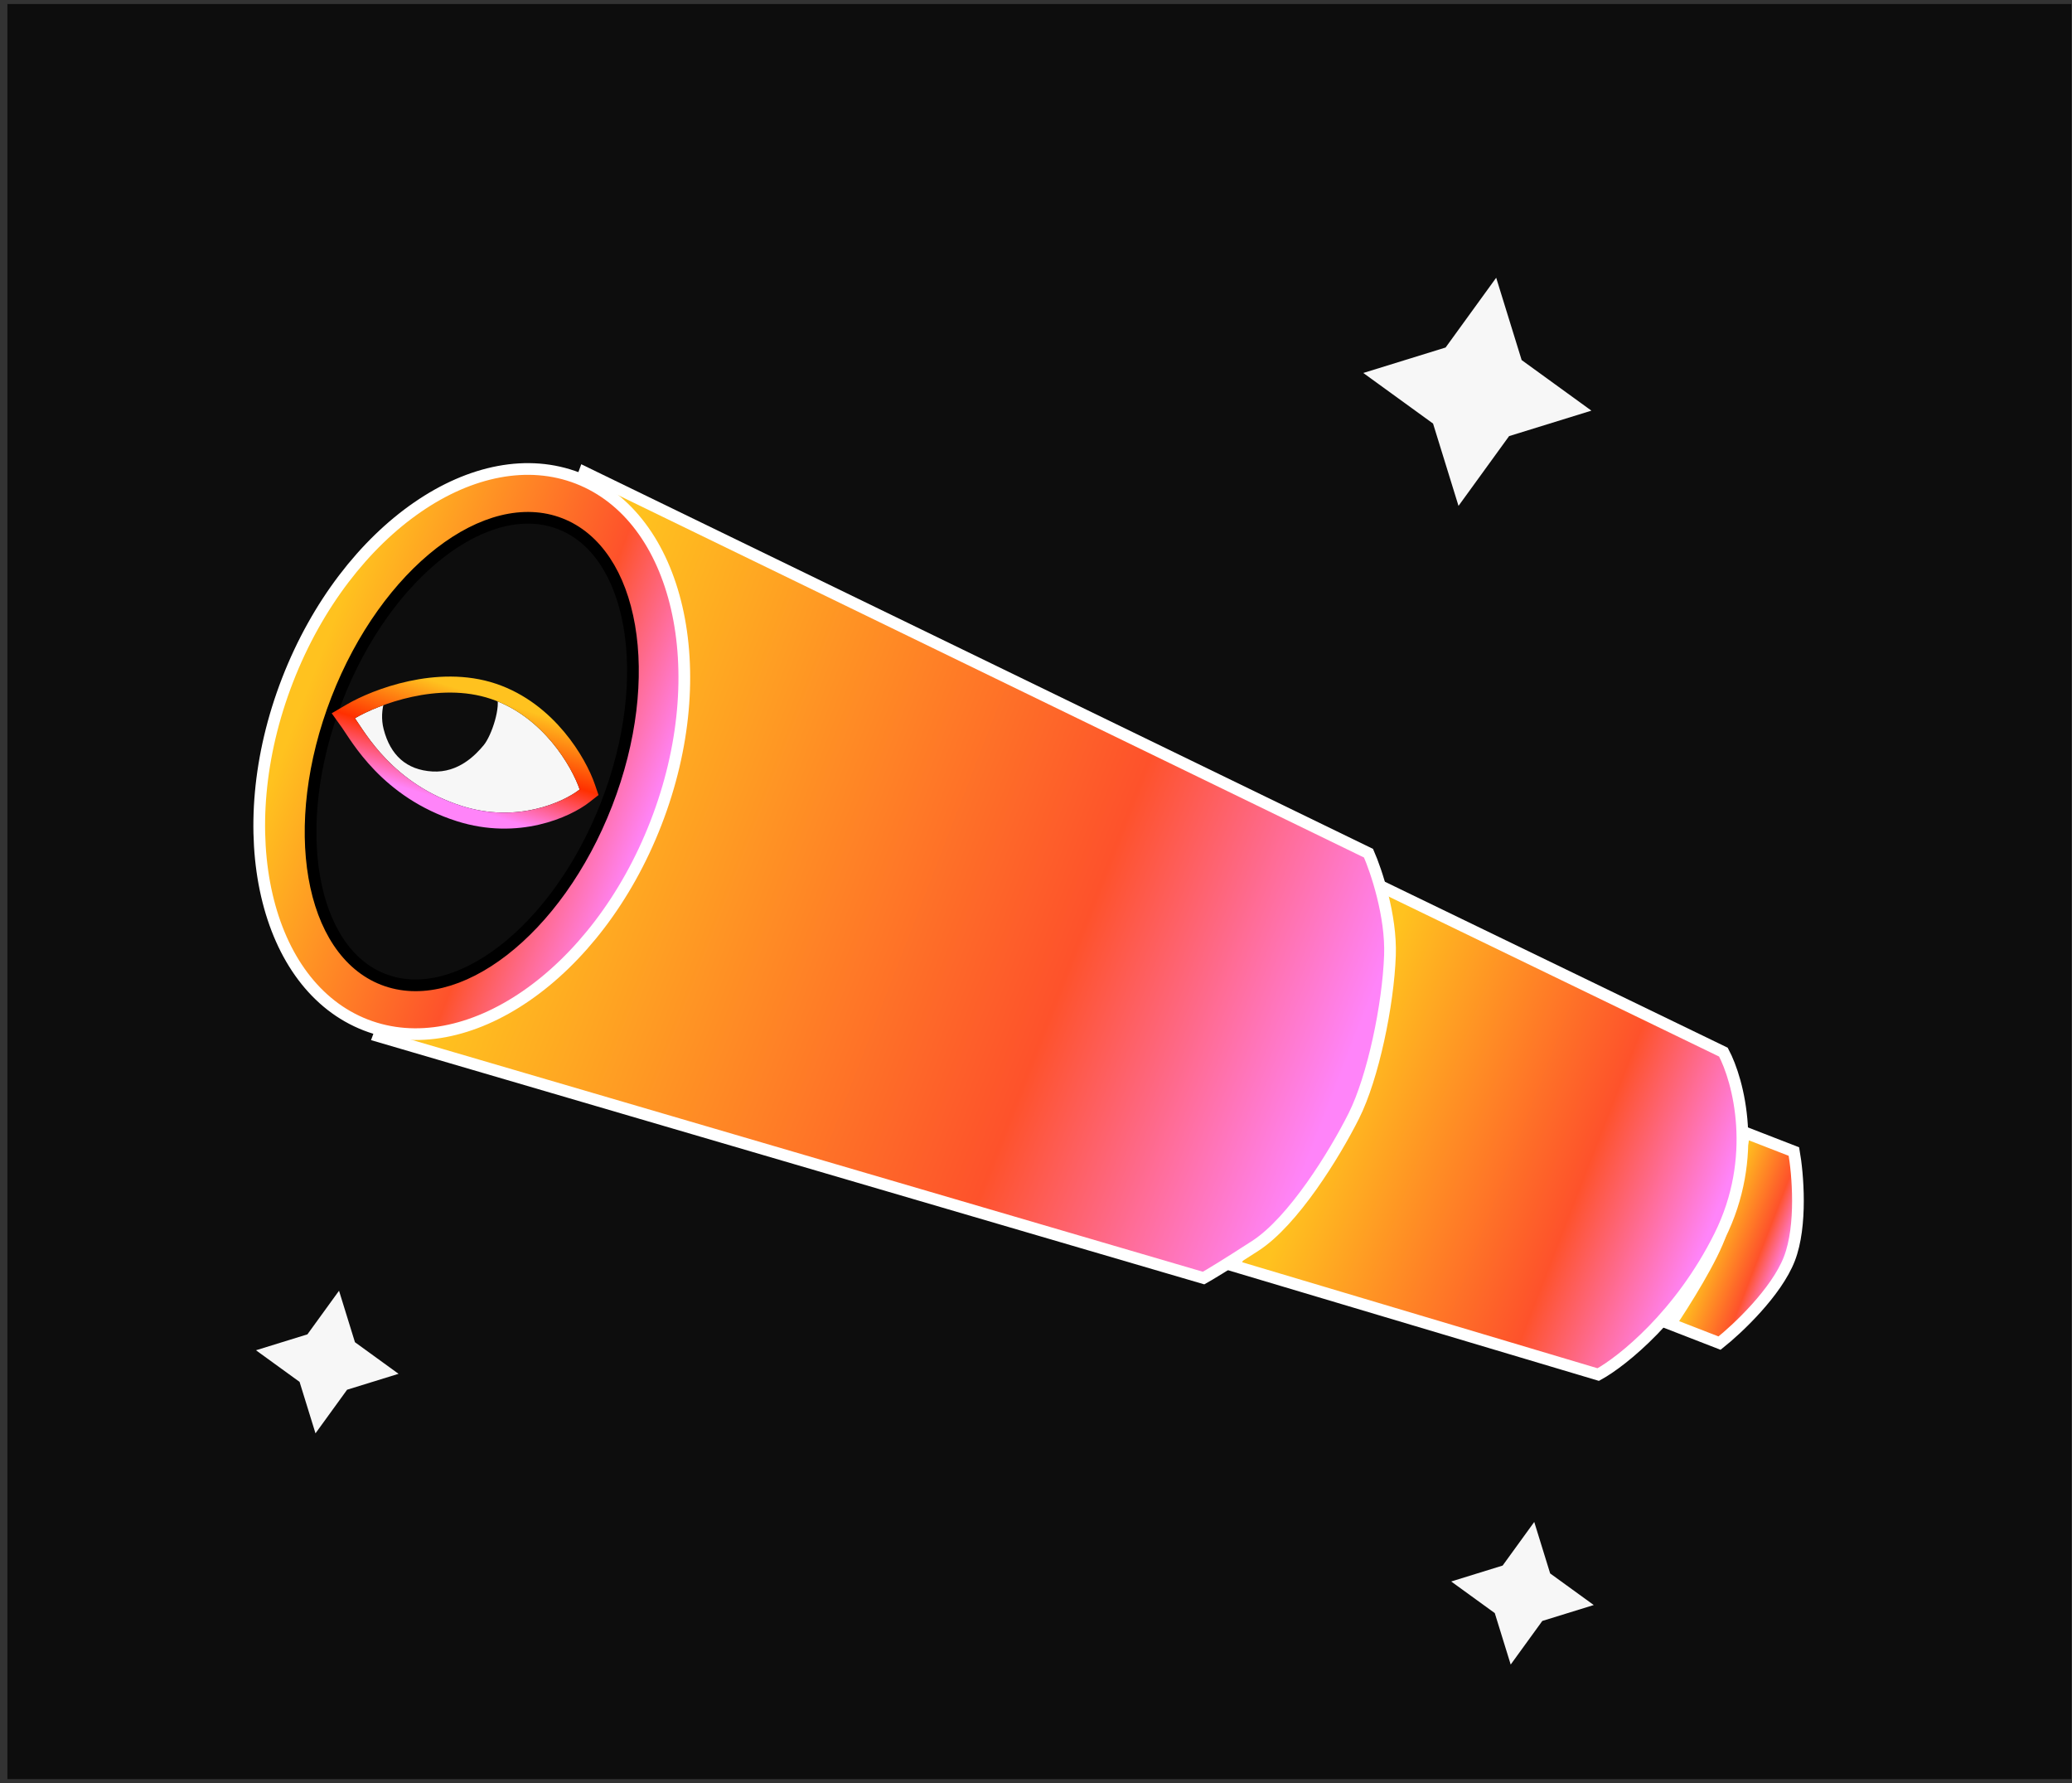
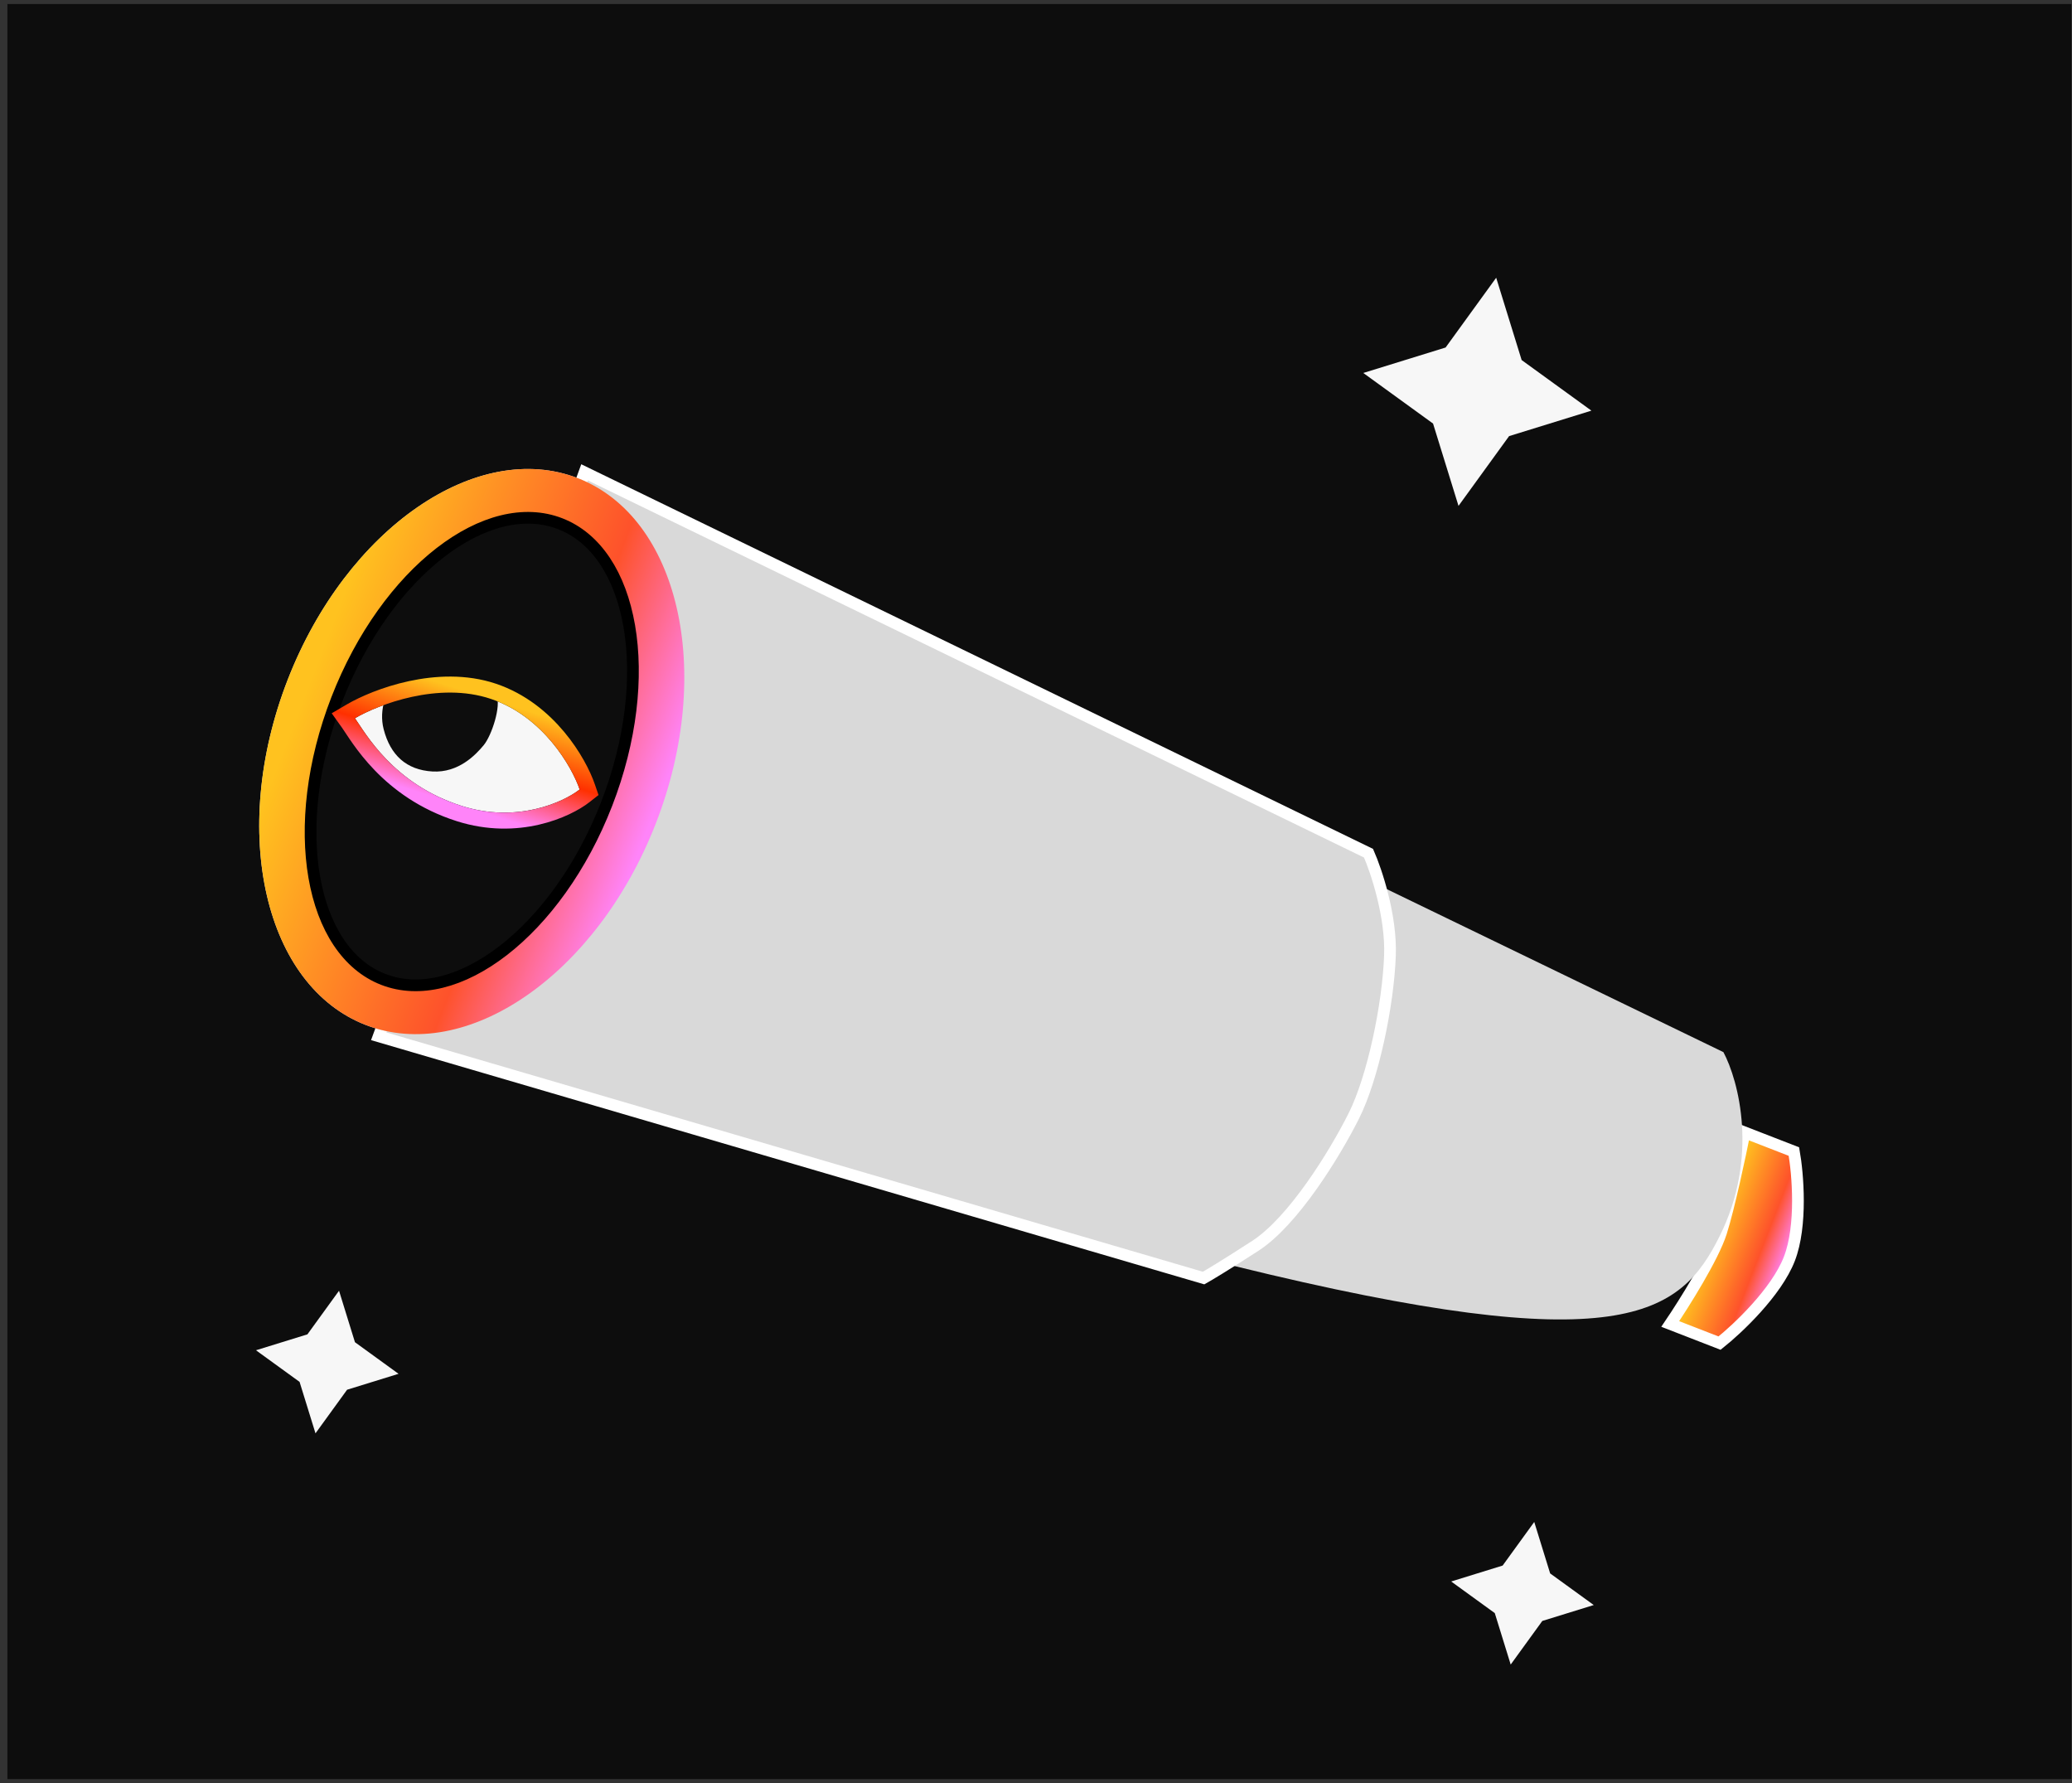
<svg xmlns="http://www.w3.org/2000/svg" width="258" height="222" viewBox="0 0 258 222" fill="none">
  <rect x="0" y="0" width="258" height="222" fill="#333333" stroke="none" />
  <rect x="0.922" y="0.5" width="257" height="221" fill="#0D0D0D" />
-   <path d="M223.374 143.368L217.234 140.984C216.667 143.844 215.287 150.337 214.303 153.433C213.318 156.529 209.673 162.324 207.973 164.834L214.113 167.218C216.337 165.455 221.19 160.89 222.804 156.734C224.417 152.578 223.856 146.092 223.374 143.368Z" fill="#D9D9D9" />
  <path d="M223.374 143.368L217.234 140.984C216.667 143.844 215.287 150.337 214.303 153.433C213.318 156.529 209.673 162.324 207.973 164.834L214.113 167.218C216.337 165.455 221.19 160.89 222.804 156.734C224.417 152.578 223.856 146.092 223.374 143.368Z" fill="url(#paint0_linear_6237_11591)" />
  <path d="M223.374 143.368L217.234 140.984C216.667 143.844 215.287 150.337 214.303 153.433C213.318 156.529 209.673 162.324 207.973 164.834L214.113 167.218C216.337 165.455 221.19 160.89 222.804 156.734C224.417 152.578 223.856 146.092 223.374 143.368Z" stroke="white" stroke-width="1.457" />
-   <path d="M214.123 153.905C219.028 144.071 216.482 134.532 214.596 130.991L172.051 110.395L153.712 157.621L199.009 171.134C202.003 169.489 209.217 163.739 214.123 153.905Z" fill="#D9D9D9" />
-   <path d="M214.123 153.905C219.028 144.071 216.482 134.532 214.596 130.991L172.051 110.395L153.712 157.621L199.009 171.134C202.003 169.489 209.217 163.739 214.123 153.905Z" fill="url(#paint1_linear_6237_11591)" />
-   <path d="M214.123 153.905C219.028 144.071 216.482 134.532 214.596 130.991L172.051 110.395L153.712 157.621L199.009 171.134C202.003 169.489 209.217 163.739 214.123 153.905Z" stroke="white" stroke-width="1.457" />
+   <path d="M214.123 153.905C219.028 144.071 216.482 134.532 214.596 130.991L172.051 110.395L153.712 157.621C202.003 169.489 209.217 163.739 214.123 153.905Z" fill="#D9D9D9" />
  <path d="M173.074 118.945C173.25 114.014 171.368 108.41 170.405 106.224L72.785 58.807L47.153 129.016L149.866 159.118C150.443 158.799 152.541 157.548 156.317 155.101C161.037 152.043 166.175 143.712 168.572 138.936C170.97 134.161 172.854 125.11 173.074 118.945Z" fill="#D9D9D9" />
-   <path d="M173.074 118.945C173.25 114.014 171.368 108.41 170.405 106.224L72.785 58.807L47.153 129.016L149.866 159.118C150.443 158.799 152.541 157.548 156.317 155.101C161.037 152.043 166.175 143.712 168.572 138.936C170.97 134.161 172.854 125.11 173.074 118.945Z" fill="url(#paint2_linear_6237_11591)" />
  <path d="M173.074 118.945C173.25 114.014 171.368 108.41 170.405 106.224L72.785 58.807L47.153 129.016L149.866 159.118C150.443 158.799 152.541 157.548 156.317 155.101C161.037 152.043 166.175 143.712 168.572 138.936C170.97 134.161 172.854 125.11 173.074 118.945Z" stroke="white" stroke-width="1.457" />
  <path d="M71.959 59.538C78.188 61.957 82.464 67.888 84.262 75.673C86.059 83.454 85.354 93.009 81.678 102.476C78.002 111.943 72.074 119.47 65.497 123.999C58.916 128.53 51.758 130.022 45.529 127.603C39.3 125.184 35.024 119.253 33.226 111.467C31.429 103.687 32.133 94.132 35.809 84.665C39.486 75.198 45.414 67.671 51.991 63.142C58.571 58.61 65.73 57.119 71.959 59.538Z" fill="#D9D9D9" />
  <path d="M71.959 59.538C78.188 61.957 82.464 67.888 84.262 75.673C86.059 83.454 85.354 93.009 81.678 102.476C78.002 111.943 72.074 119.47 65.497 123.999C58.916 128.53 51.758 130.022 45.529 127.603C39.3 125.184 35.024 119.253 33.226 111.467C31.429 103.687 32.133 94.132 35.809 84.665C39.486 75.198 45.414 67.671 51.991 63.142C58.571 58.61 65.73 57.119 71.959 59.538Z" fill="url(#paint3_linear_6237_11591)" />
-   <path d="M71.959 59.538C78.188 61.957 82.464 67.888 84.262 75.673C86.059 83.454 85.354 93.009 81.678 102.476C78.002 111.943 72.074 119.47 65.497 123.999C58.916 128.53 51.758 130.022 45.529 127.603C39.3 125.184 35.024 119.253 33.226 111.467C31.429 103.687 32.133 94.132 35.809 84.665C39.486 75.198 45.414 67.671 51.991 63.142C58.571 58.61 65.73 57.119 71.959 59.538Z" stroke="white" stroke-width="1.457" />
  <path d="M69.757 65.205C74.251 66.95 77.258 71.605 78.356 77.954C79.451 84.287 78.612 92.173 75.538 100.091C72.463 108.01 67.76 114.395 62.678 118.33C57.583 122.274 52.222 123.68 47.728 121.935C43.234 120.19 40.227 115.535 39.129 109.186C38.034 102.853 38.873 94.966 41.948 87.048C45.023 79.13 49.725 72.744 54.807 68.81C59.902 64.866 65.263 63.46 69.757 65.205Z" fill="#0D0D0D" stroke="black" stroke-width="1.457" />
  <path d="M61.118 87.012C54.614 84.828 47.126 87.707 44.195 89.42C45.462 91.193 48.914 97.621 57.503 100.343C64.375 102.521 70.151 99.881 72.18 98.289C71.203 95.44 67.623 89.195 61.118 87.012Z" fill="#F7F7F7" />
  <path d="M47.777 90.808C47.108 88.247 48.265 85.903 48.927 85.051L49.352 84.451L52.291 84.067L54.212 84.155L56.432 84.38L58.666 85.044L61.811 86.561C62.441 87.862 61.228 91.567 60.232 92.771C59.236 93.975 57.093 96.242 53.841 96.049C50.588 95.855 48.613 94.009 47.777 90.808Z" fill="#0D0D0D" />
  <path d="M61.435 86.067C64.908 87.233 67.574 89.473 69.486 91.762C71.395 94.046 72.595 96.426 73.123 97.966L73.353 98.636L72.795 99.074C70.564 100.824 64.451 103.59 57.202 101.293C48.236 98.451 44.599 91.699 43.384 89.999L42.749 89.111L43.692 88.559C45.245 87.652 47.949 86.465 51.106 85.781C54.261 85.098 57.955 84.899 61.435 86.067Z" stroke="url(#paint4_linear_6237_11591)" stroke-width="1.993" />
  <path fill-rule="evenodd" clip-rule="evenodd" d="M39.284 178.45L37.302 172.044L31.873 168.108L38.279 166.126L42.215 160.697L44.197 167.104L49.626 171.04L43.22 173.021L39.284 178.45Z" fill="#F7F7F7" />
  <path fill-rule="evenodd" clip-rule="evenodd" d="M188.108 207.237L186.126 200.831L180.697 196.895L187.104 194.913L191.04 189.484L193.021 195.891L198.45 199.827L192.044 201.808L188.108 207.237Z" fill="#F7F7F7" />
  <path fill-rule="evenodd" clip-rule="evenodd" d="M181.61 62.983L178.44 52.733L169.753 46.435L180.003 43.265L186.301 34.578L189.471 44.828L198.158 51.126L187.908 54.296L181.61 62.983Z" fill="#F7F7F7" />
  <defs>
    <linearGradient id="paint0_linear_6237_11591" x1="222.758" y1="156.852" x2="212.604" y2="152.909" gradientUnits="userSpaceOnUse">
      <stop offset="0.028" stop-color="#FF84F9" />
      <stop offset="0.337" stop-color="#FE522B" />
      <stop offset="0.674" stop-color="#FF9124" />
      <stop offset="0.933" stop-color="#FFC21F" />
    </linearGradient>
    <linearGradient id="paint1_linear_6237_11591" x1="214.232" y1="153.947" x2="162.882" y2="134.008" gradientUnits="userSpaceOnUse">
      <stop offset="0.028" stop-color="#FF84F9" />
      <stop offset="0.337" stop-color="#FE522B" />
      <stop offset="0.674" stop-color="#FF9124" />
      <stop offset="0.933" stop-color="#FFC21F" />
    </linearGradient>
    <linearGradient id="paint2_linear_6237_11591" x1="169.627" y1="136.492" x2="59.261" y2="93.636" gradientUnits="userSpaceOnUse">
      <stop offset="0.028" stop-color="#FF84F9" />
      <stop offset="0.337" stop-color="#FE522B" />
      <stop offset="0.674" stop-color="#FF9124" />
      <stop offset="0.933" stop-color="#FFC21F" />
    </linearGradient>
    <linearGradient id="paint3_linear_6237_11591" x1="82.358" y1="102.74" x2="35.131" y2="84.401" gradientUnits="userSpaceOnUse">
      <stop offset="0.028" stop-color="#FF84F9" />
      <stop offset="0.337" stop-color="#FE522B" />
      <stop offset="0.674" stop-color="#FF9124" />
      <stop offset="0.933" stop-color="#FFC21F" />
    </linearGradient>
    <linearGradient id="paint4_linear_6237_11591" x1="60.426" y1="86.79" x2="56.256" y2="99.948" gradientUnits="userSpaceOnUse">
      <stop stop-color="#FFC21F" />
      <stop offset="0.529" stop-color="#FF3000" />
      <stop offset="1" stop-color="#FF84F9" />
    </linearGradient>
  </defs>
</svg>